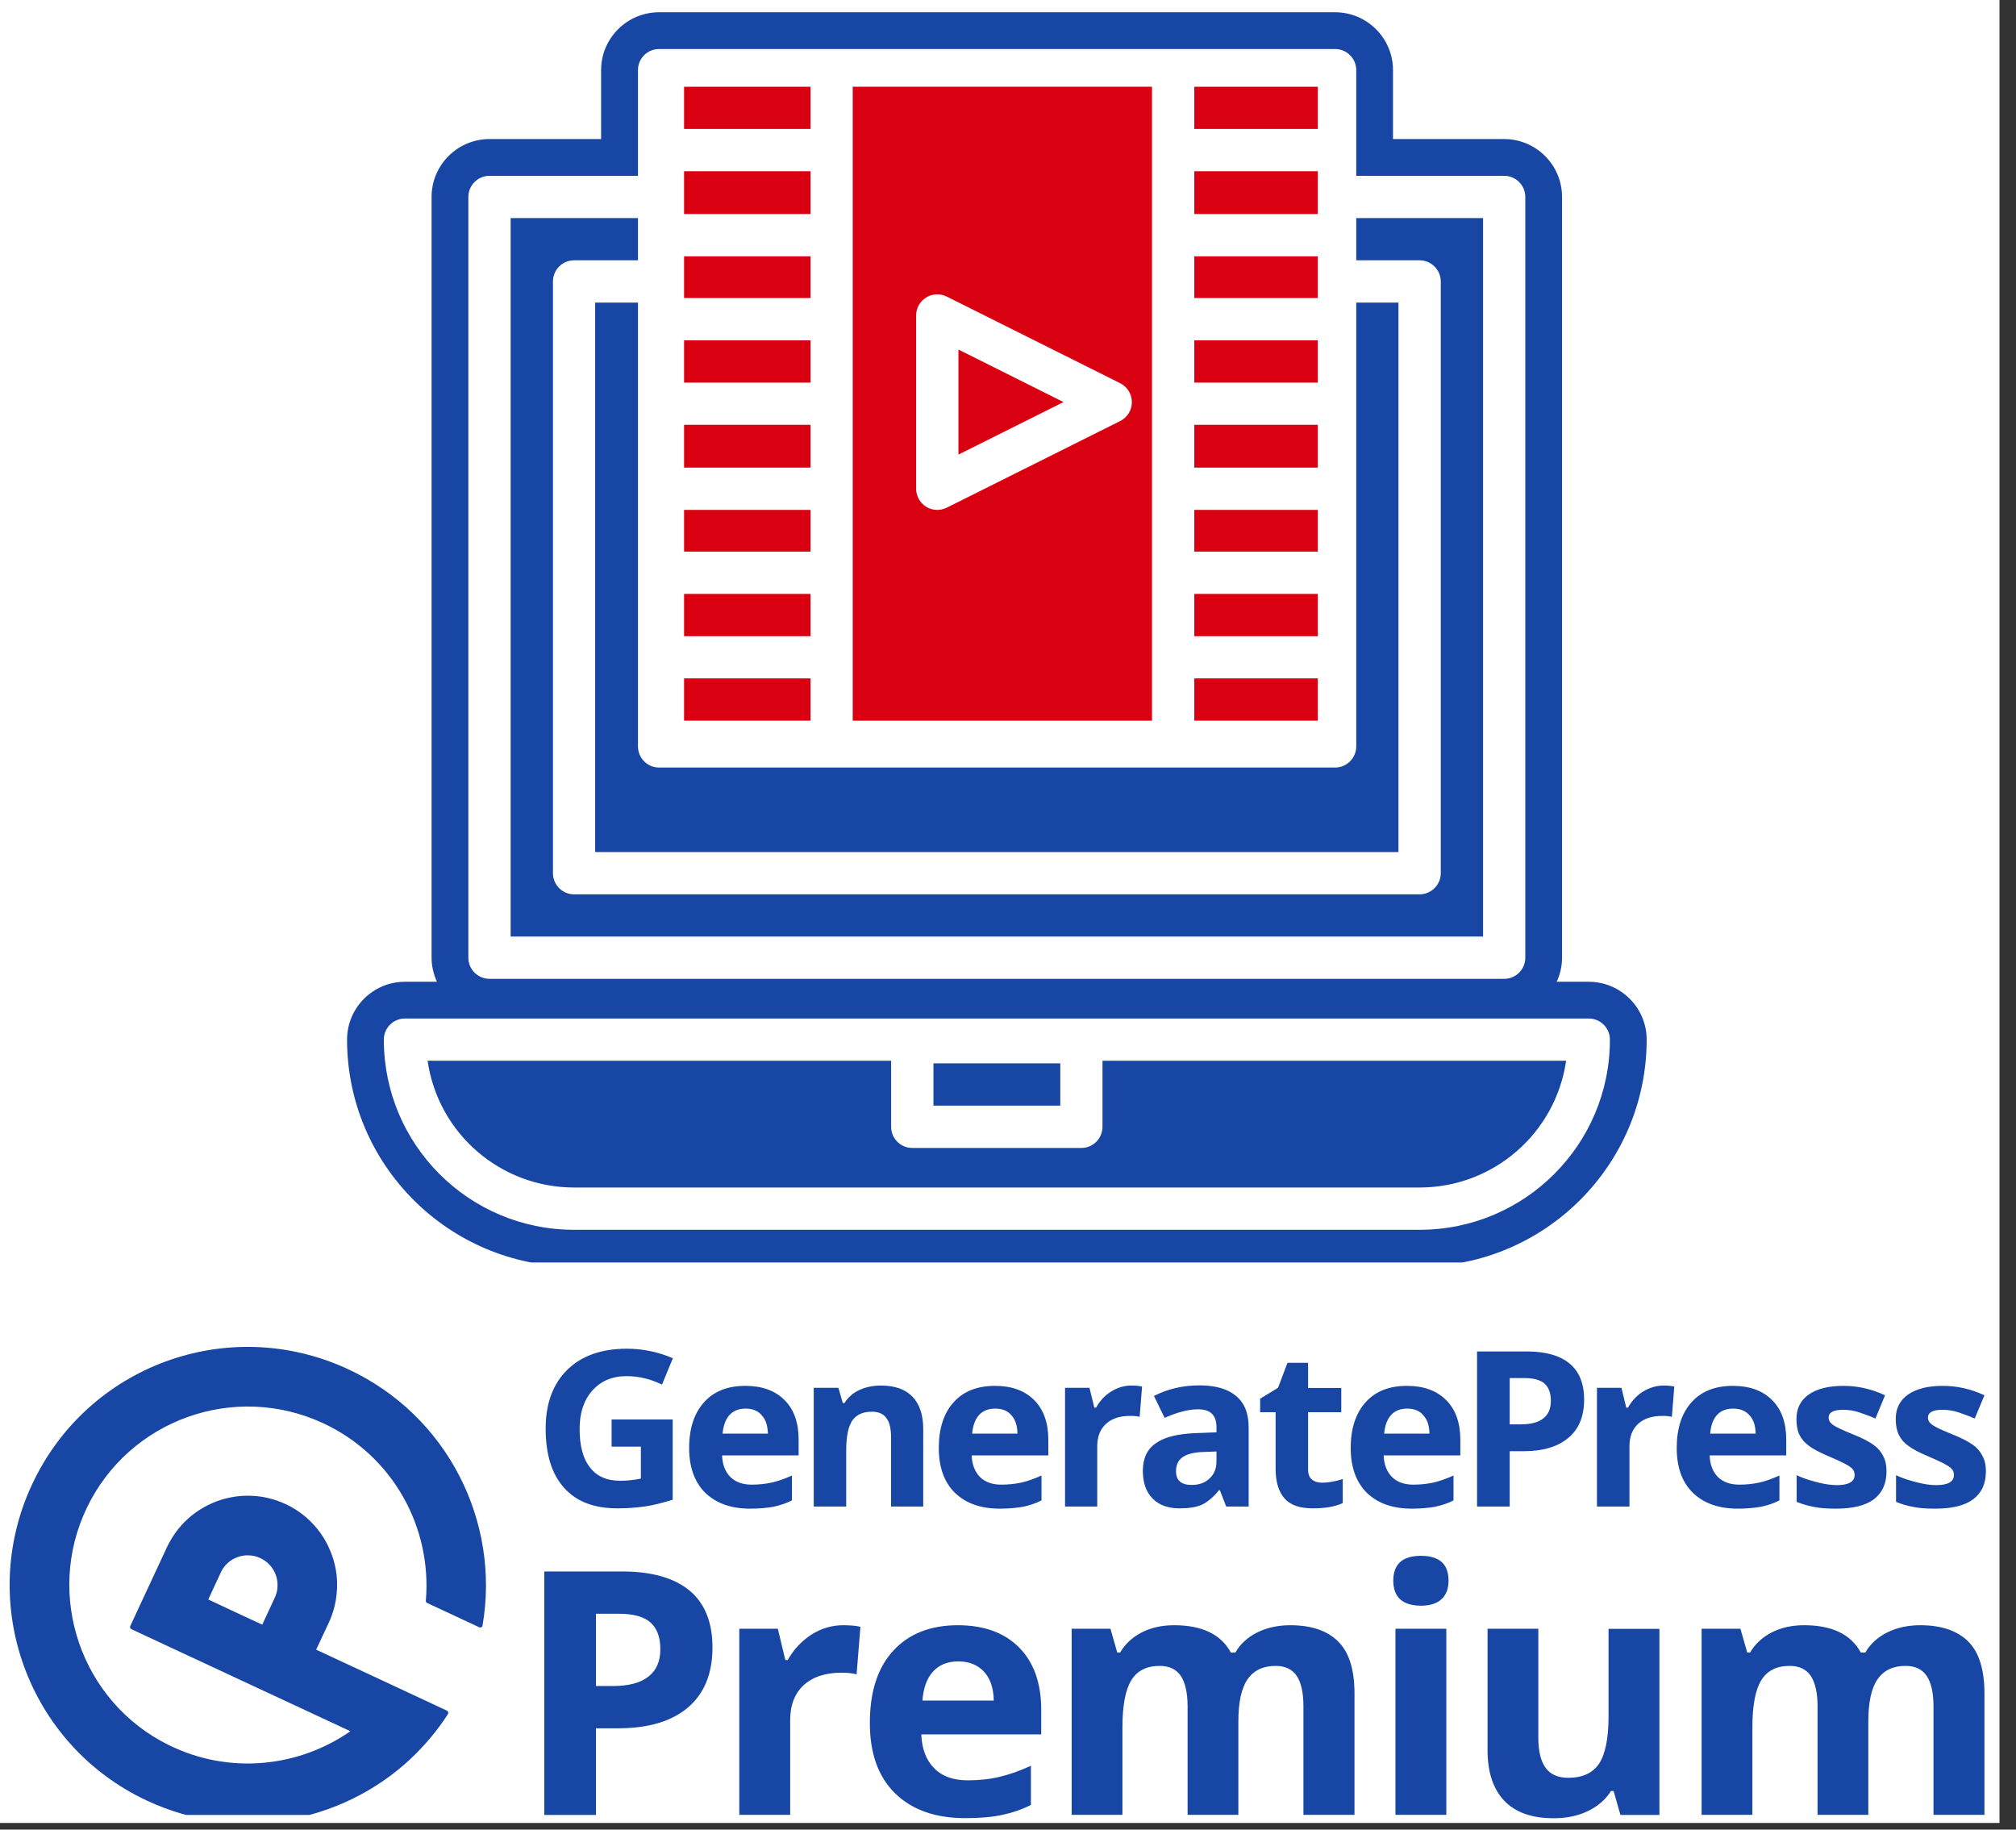
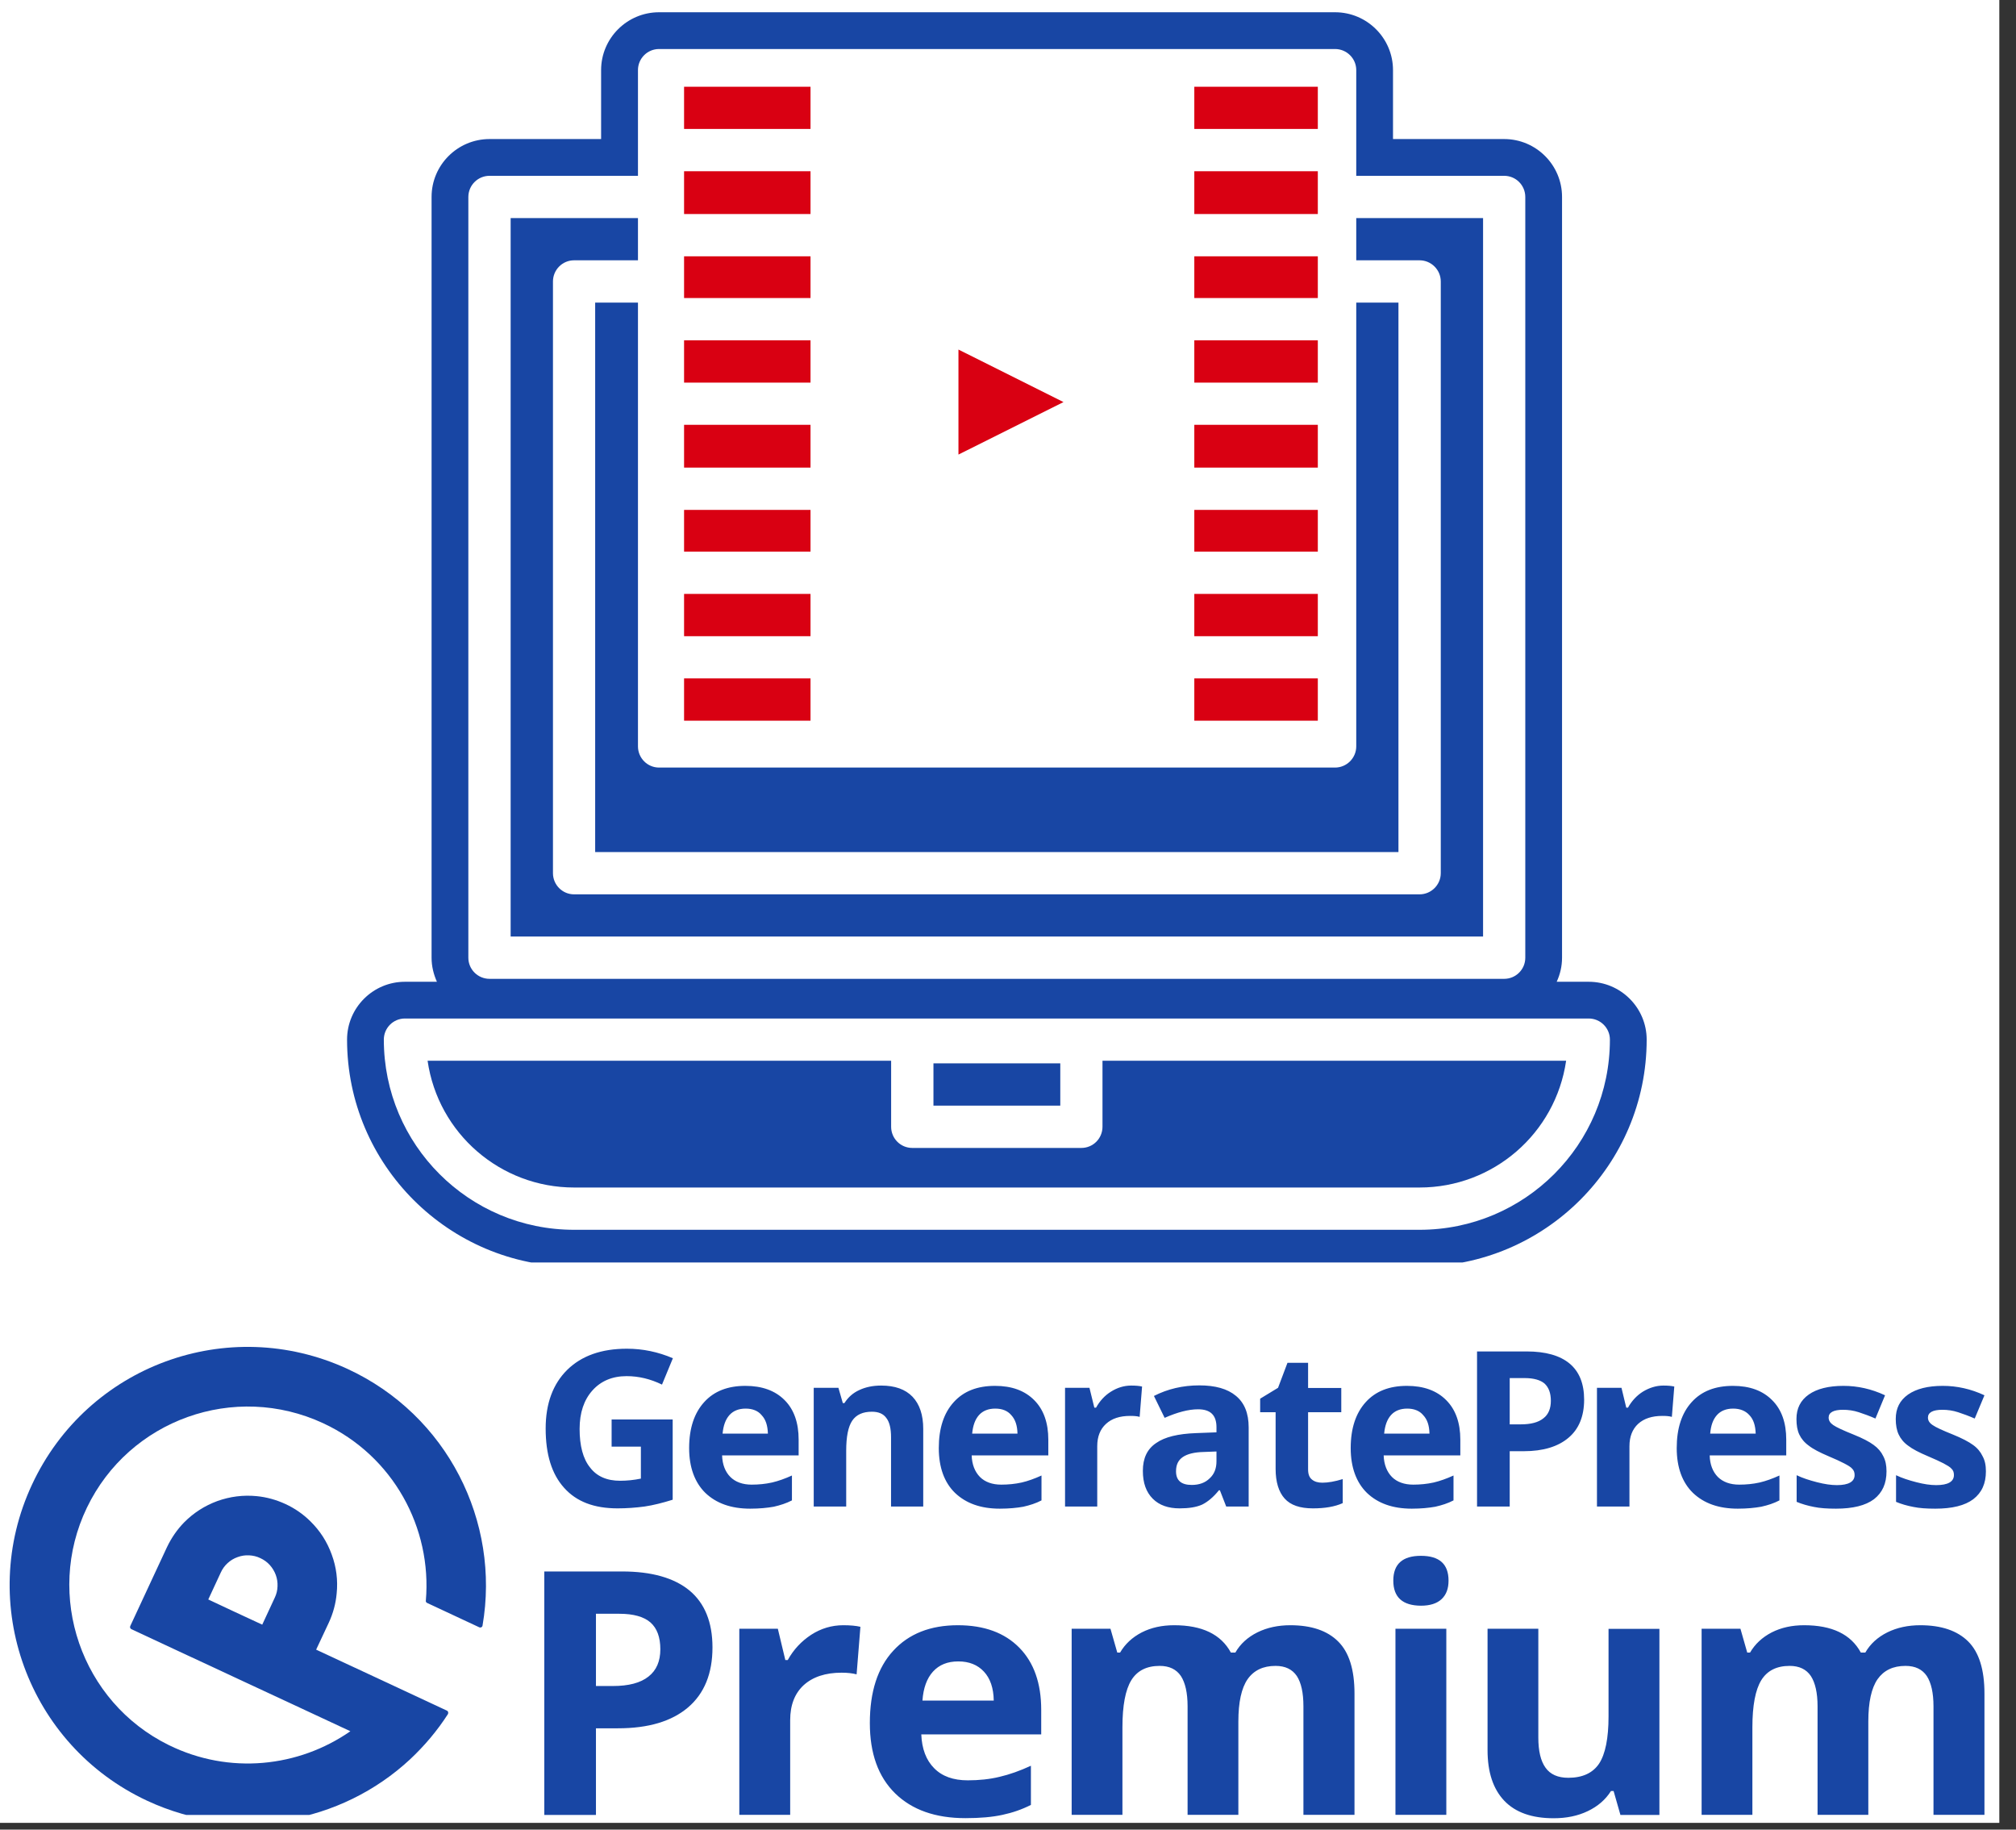
<svg xmlns="http://www.w3.org/2000/svg" width="100%" height="100%" viewBox="0 0 108 98" version="1.1" xml:space="preserve" style="fill-rule:evenodd;clip-rule:evenodd;stroke-linejoin:round;stroke-miterlimit:2;">
  <rect x="0" y="0" width="108" height="98" fill="#333333" stroke="none" />
  <g id="Artboard1" transform="matrix(0.942,0,0,0.968,0,-5.564)">
    <rect x="0" y="5.748" width="113.701" height="100.866" style="fill:none;" />
    <g>
      <g>
        <clipPath id="_clip1">
          <rect x="0" y="5.748" width="113.701" height="100.866" />
        </clipPath>
        <g clip-path="url(#_clip1)">
          <g transform="matrix(1.062,0,0,1.033,-7.023,-2.752)">
-             <rect x="-12" y="-12" width="144" height="144" style="fill:white;" />
-           </g>
+             </g>
          <g transform="matrix(1.062,0,0,1.033,-7.023,-2.752)">
            <rect x="-12" y="-12" width="144" height="144" style="fill:white;" />
          </g>
          <g transform="matrix(1.062,0,0,1.033,-7.023,-2.752)">
            <g>
              <g>
                <clipPath id="_clip2">
                  <rect x="34.24" y="80.432" width="78.927" height="11.568" />
                </clipPath>
                <g clip-path="url(#_clip2)">
                  <path d="M27.958,88.016L25.438,86.833L25.844,85.964C25.984,85.667 26.063,85.344 26.099,85.031C26.177,84.177 25.87,83.318 25.255,82.719C25.036,82.5 24.766,82.307 24.464,82.177C24.167,82.031 23.844,81.953 23.531,81.917C22.677,81.839 21.818,82.151 21.224,82.76C21,82.979 20.807,83.255 20.677,83.552L20.276,84.422L19.495,86.083C19.484,86.12 19.495,86.161 19.536,86.188L21.198,86.964L22.068,87.37L24.661,88.573L26.531,89.458C24.88,90.609 22.661,90.859 20.714,89.896C17.927,88.51 16.745,85.109 18.109,82.292C19.458,79.479 22.833,78.271 25.672,79.594C27.917,80.63 29.151,82.943 28.958,85.276C28.958,85.302 28.969,85.344 28.995,85.354L30.656,86.135C30.693,86.161 30.76,86.135 30.76,86.083C31.333,82.76 29.646,79.333 26.427,77.854C22.609,76.089 18.12,77.74 16.344,81.552C14.563,85.37 16.214,89.911 20.026,91.688C22.922,93.036 26.245,92.417 28.448,90.354C28.906,89.922 29.307,89.443 29.656,88.911C29.682,88.875 29.672,88.823 29.63,88.797L27.958,88.016ZM21.99,85.224L22.391,84.354C22.609,83.875 23.182,83.667 23.661,83.891C24.141,84.109 24.349,84.682 24.13,85.161L23.724,86.031L22.854,85.63L21.99,85.224ZM39.339,84.266L42.635,84.266L42.635,88.563C42.104,88.729 41.594,88.859 41.13,88.927C40.661,88.99 40.167,89.026 39.688,89.026C38.427,89.026 37.484,88.667 36.823,87.927C36.156,87.188 35.833,86.135 35.833,84.745C35.833,83.411 36.224,82.359 36.99,81.604C37.755,80.854 38.818,80.474 40.182,80.474C41.036,80.474 41.854,80.646 42.646,80.984L42.063,82.396C41.453,82.099 40.828,81.943 40.167,81.943C39.401,81.943 38.792,82.203 38.339,82.708C37.885,83.214 37.651,83.901 37.651,84.771C37.651,85.667 37.833,86.37 38.208,86.833C38.573,87.318 39.12,87.547 39.818,87.547C40.182,87.547 40.557,87.51 40.932,87.432L40.932,85.719L39.365,85.719L39.365,84.266L39.339,84.266ZM46.786,89.042C45.76,89.042 44.969,88.755 44.385,88.198C43.818,87.641 43.516,86.833 43.516,85.797C43.516,84.734 43.792,83.917 44.323,83.333C44.854,82.745 45.594,82.464 46.526,82.464C47.422,82.464 48.125,82.719 48.63,83.229C49.135,83.734 49.38,84.448 49.38,85.344L49.38,86.188L45.281,86.188C45.297,86.677 45.448,87.068 45.724,87.344C45.995,87.615 46.385,87.755 46.865,87.755C47.24,87.755 47.604,87.719 47.953,87.641C48.292,87.563 48.656,87.432 49.021,87.266L49.021,88.599C48.719,88.755 48.396,88.859 48.047,88.938C47.698,89 47.281,89.042 46.786,89.042ZM46.542,83.682C46.177,83.682 45.88,83.797 45.672,84.031C45.464,84.266 45.349,84.589 45.307,85.021L47.734,85.021C47.719,84.589 47.62,84.266 47.396,84.031C47.203,83.797 46.906,83.682 46.542,83.682ZM56.068,88.927L54.328,88.927L54.328,85.214C54.328,84.76 54.25,84.406 54.078,84.188C53.911,83.953 53.651,83.849 53.302,83.849C52.823,83.849 52.469,84.005 52.25,84.328C52.031,84.656 51.927,85.188 51.927,85.938L51.927,88.927L50.188,88.927L50.188,82.568L51.51,82.568L51.745,83.385L51.833,83.385C52.031,83.073 52.292,82.839 52.641,82.682C52.979,82.526 53.365,82.448 53.797,82.448C54.536,82.448 55.094,82.646 55.479,83.047C55.859,83.448 56.052,84.021 56.052,84.771L56.052,88.927L56.068,88.927ZM60.151,89.042C59.13,89.042 58.339,88.755 57.755,88.198C57.182,87.641 56.885,86.833 56.885,85.797C56.885,84.734 57.156,83.917 57.688,83.333C58.219,82.745 58.958,82.464 59.896,82.464C60.792,82.464 61.49,82.719 61.995,83.229C62.5,83.734 62.75,84.448 62.75,85.344L62.75,86.188L58.646,86.188C58.661,86.677 58.818,87.068 59.089,87.344C59.359,87.615 59.75,87.755 60.229,87.755C60.609,87.755 60.969,87.719 61.323,87.641C61.661,87.563 62.021,87.432 62.385,87.266L62.385,88.599C62.089,88.755 61.76,88.859 61.411,88.938C61.073,89 60.646,89.042 60.151,89.042ZM59.906,83.682C59.542,83.682 59.245,83.797 59.036,84.031C58.828,84.266 58.714,84.589 58.672,85.021L61.099,85.021C61.089,84.589 60.984,84.266 60.766,84.031C60.568,83.797 60.281,83.682 59.906,83.682ZM67.188,82.448C67.422,82.448 67.615,82.464 67.771,82.5L67.641,84.125C67.5,84.083 67.328,84.073 67.135,84.073C66.578,84.073 66.151,84.214 65.839,84.5C65.526,84.786 65.37,85.188 65.37,85.693L65.37,88.927L63.646,88.927L63.646,82.568L64.953,82.568L65.214,83.63L65.307,83.63C65.5,83.281 65.771,82.979 66.109,82.771C66.432,82.568 66.797,82.448 67.188,82.448ZM72.276,88.927L71.938,88.057L71.885,88.057C71.599,88.417 71.286,88.677 70.99,88.823C70.677,88.964 70.276,89.026 69.781,89.026C69.172,89.026 68.693,88.859 68.344,88.51C67.99,88.156 67.813,87.667 67.813,87.016C67.813,86.344 68.042,85.849 68.526,85.526C68.99,85.198 69.703,85.031 70.651,84.995L71.755,84.953L71.755,84.682C71.755,84.031 71.432,83.719 70.771,83.719C70.26,83.719 69.667,83.875 68.979,84.177L68.406,83.005C69.135,82.63 69.953,82.438 70.833,82.438C71.693,82.438 72.339,82.62 72.792,82.995C73.25,83.37 73.479,83.927 73.479,84.693L73.479,88.927L72.276,88.927ZM71.755,85.979L71.078,86.005C70.573,86.016 70.198,86.109 69.953,86.276C69.703,86.448 69.589,86.693 69.589,87.042C69.589,87.536 69.875,87.771 70.432,87.771C70.833,87.771 71.156,87.651 71.391,87.417C71.641,87.188 71.755,86.885 71.755,86.5L71.755,85.979ZM77.427,87.651C77.724,87.651 78.089,87.589 78.516,87.458L78.516,88.745C78.089,88.938 77.557,89.026 76.922,89.026C76.234,89.026 75.724,88.859 75.401,88.495C75.089,88.146 74.922,87.615 74.922,86.911L74.922,83.875L74.094,83.875L74.094,83.151L75.052,82.568L75.557,81.229L76.661,81.229L76.661,82.578L78.438,82.578L78.438,83.875L76.661,83.875L76.661,86.938C76.661,87.188 76.724,87.37 76.87,87.484C77.01,87.599 77.193,87.651 77.427,87.651ZM82.214,89.042C81.188,89.042 80.396,88.755 79.813,88.198C79.245,87.641 78.943,86.833 78.943,85.797C78.943,84.734 79.219,83.917 79.75,83.333C80.281,82.745 81.021,82.464 81.953,82.464C82.849,82.464 83.552,82.719 84.057,83.229C84.563,83.734 84.813,84.448 84.813,85.344L84.813,86.188L80.708,86.188C80.724,86.677 80.88,87.068 81.151,87.344C81.422,87.615 81.813,87.755 82.292,87.755C82.667,87.755 83.031,87.719 83.385,87.641C83.719,87.563 84.083,87.432 84.448,87.266L84.448,88.599C84.151,88.755 83.823,88.859 83.474,88.938C83.125,89 82.708,89.042 82.214,89.042ZM81.969,83.682C81.604,83.682 81.307,83.797 81.099,84.031C80.891,84.266 80.776,84.589 80.734,85.021L83.161,85.021C83.151,84.589 83.047,84.266 82.823,84.031C82.63,83.797 82.333,83.682 81.969,83.682ZM91.443,83.203C91.443,84.099 91.156,84.786 90.599,85.25C90.042,85.719 89.25,85.964 88.208,85.964L87.458,85.964L87.458,88.927L85.708,88.927L85.708,80.62L88.365,80.62C89.38,80.62 90.146,80.839 90.661,81.266C91.182,81.698 91.443,82.344 91.443,83.203ZM87.458,84.526L88.042,84.526C88.589,84.526 88.99,84.422 89.26,84.203C89.536,83.995 89.661,83.667 89.661,83.266C89.661,82.849 89.547,82.552 89.328,82.344C89.104,82.151 88.745,82.047 88.26,82.047L87.458,82.047L87.458,84.526ZM95.688,82.448C95.917,82.448 96.115,82.464 96.271,82.5L96.141,84.125C95.995,84.083 95.828,84.073 95.635,84.073C95.078,84.073 94.646,84.214 94.333,84.5C94.026,84.786 93.87,85.188 93.87,85.693L93.87,88.927L92.13,88.927L92.13,82.568L93.443,82.568L93.698,83.63L93.792,83.63C93.984,83.281 94.26,82.979 94.594,82.771C94.932,82.568 95.297,82.448 95.688,82.448ZM99.672,89.042C98.646,89.042 97.854,88.755 97.271,88.198C96.698,87.641 96.401,86.833 96.401,85.797C96.401,84.734 96.672,83.917 97.203,83.333C97.734,82.745 98.474,82.464 99.411,82.464C100.307,82.464 101.005,82.719 101.51,83.229C102.021,83.734 102.266,84.448 102.266,85.344L102.266,86.188L98.167,86.188C98.177,86.677 98.333,87.068 98.604,87.344C98.88,87.615 99.266,87.755 99.75,87.755C100.125,87.755 100.49,87.719 100.839,87.641C101.177,87.563 101.536,87.432 101.901,87.266L101.901,88.599C101.604,88.755 101.281,88.859 100.927,88.938C100.578,89 100.161,89.042 99.672,89.042ZM99.422,83.682C99.057,83.682 98.76,83.797 98.552,84.031C98.344,84.266 98.229,84.589 98.193,85.021L100.63,85.021C100.615,84.589 100.516,84.266 100.292,84.031C100.083,83.797 99.786,83.682 99.422,83.682ZM107.635,87.042C107.635,87.693 107.417,88.182 106.964,88.536C106.51,88.875 105.833,89.042 104.927,89.042C104.458,89.042 104.068,89.016 103.745,88.948C103.422,88.885 103.109,88.797 102.823,88.677L102.823,87.25C103.146,87.406 103.51,87.521 103.911,87.625C104.318,87.729 104.667,87.781 104.979,87.781C105.599,87.781 105.927,87.599 105.927,87.24C105.927,87.094 105.885,86.99 105.797,86.901C105.719,86.807 105.563,86.719 105.365,86.615C105.161,86.51 104.885,86.38 104.547,86.24C104.057,86.031 103.703,85.849 103.474,85.667C103.24,85.5 103.068,85.292 102.964,85.068C102.859,84.849 102.813,84.563 102.813,84.24C102.813,83.667 103.031,83.24 103.474,82.927C103.911,82.62 104.536,82.464 105.328,82.464C106.094,82.464 106.833,82.63 107.557,82.969L107.042,84.214C106.719,84.073 106.432,83.969 106.146,83.875C105.875,83.786 105.589,83.745 105.302,83.745C104.797,83.745 104.536,83.891 104.536,84.161C104.536,84.318 104.615,84.448 104.781,84.563C104.953,84.682 105.313,84.849 105.859,85.068C106.354,85.266 106.719,85.458 106.948,85.63C107.182,85.797 107.354,86.005 107.458,86.224C107.583,86.458 107.635,86.719 107.635,87.042ZM112.958,87.042C112.958,87.693 112.74,88.182 112.281,88.536C111.828,88.875 111.156,89.042 110.245,89.042C109.781,89.042 109.391,89.016 109.068,88.948C108.74,88.885 108.427,88.797 108.146,88.677L108.146,87.25C108.469,87.406 108.833,87.521 109.234,87.625C109.635,87.729 109.984,87.781 110.297,87.781C110.922,87.781 111.245,87.599 111.245,87.24C111.245,87.094 111.208,86.99 111.115,86.901C111.036,86.807 110.88,86.719 110.688,86.615C110.479,86.51 110.208,86.38 109.87,86.24C109.375,86.031 109.026,85.849 108.792,85.667C108.557,85.5 108.391,85.292 108.286,85.068C108.182,84.849 108.13,84.563 108.13,84.24C108.13,83.667 108.349,83.24 108.792,82.927C109.234,82.62 109.854,82.464 110.646,82.464C111.411,82.464 112.156,82.63 112.88,82.969L112.359,84.214C112.036,84.073 111.75,83.969 111.464,83.875C111.193,83.786 110.906,83.745 110.625,83.745C110.115,83.745 109.854,83.891 109.854,84.161C109.854,84.318 109.932,84.448 110.104,84.563C110.271,84.682 110.635,84.849 111.182,85.068C111.672,85.266 112.036,85.458 112.271,85.63C112.505,85.797 112.672,86.005 112.776,86.224C112.906,86.458 112.958,86.719 112.958,87.042Z" style="fill:rgb(24,70,164);fill-rule:nonzero;" />
                </g>
              </g>
            </g>
          </g>
          <g transform="matrix(1.062,0,0,1.033,-7.023,-2.752)">
            <g>
              <g>
                <clipPath id="_clip3">
                  <rect x="33.833" y="86.042" width="79.5" height="25.073" />
                </clipPath>
                <g clip-path="url(#_clip3)">
                  <path d="M22.828,103.938L18.682,102.005L19.344,100.583C19.578,100.089 19.714,99.568 19.766,99.047C19.833,98.344 19.745,97.656 19.505,96.984C19.26,96.318 18.885,95.734 18.38,95.234C17.995,94.859 17.557,94.557 17.073,94.333C16.583,94.104 16.073,93.964 15.536,93.911C14.833,93.844 14.146,93.932 13.474,94.172C12.807,94.417 12.224,94.792 11.724,95.297C11.359,95.667 11.052,96.109 10.823,96.604L10.156,98.026L8.885,100.76C8.854,100.818 8.885,100.896 8.943,100.927L11.677,102.198L13.099,102.859L14.521,103.526L17.365,104.849L20.49,106.302C17.76,108.203 14.115,108.609 10.911,107.031C6.302,104.76 4.37,99.151 6.599,94.521C8.828,89.885 14.38,87.891 19.057,90.073C22.745,91.786 24.792,95.589 24.458,99.417C24.453,99.474 24.484,99.521 24.531,99.547L27.276,100.823C27.349,100.859 27.438,100.813 27.453,100.729C28.396,95.266 25.609,89.63 20.318,87.198C14.026,84.313 6.63,87.026 3.708,93.297C0.776,99.578 3.5,107.042 9.776,109.969C14.552,112.193 20.005,111.161 23.641,107.776C24.385,107.083 25.057,106.286 25.625,105.401C25.661,105.333 25.641,105.25 25.568,105.219L22.828,103.938ZM12.995,99.359L13.656,97.932C13.745,97.745 13.865,97.583 14.021,97.443C14.172,97.302 14.349,97.193 14.542,97.125C14.74,97.052 14.938,97.021 15.146,97.031C15.354,97.042 15.552,97.089 15.745,97.177C15.932,97.266 16.094,97.385 16.234,97.542C16.375,97.693 16.484,97.87 16.552,98.063C16.625,98.26 16.656,98.458 16.646,98.667C16.641,98.875 16.594,99.073 16.505,99.266L15.844,100.688L14.417,100.026L12.995,99.359ZM44.766,96.474C44.766,97.875 44.328,98.948 43.453,99.693C42.573,100.438 41.328,100.807 39.708,100.807L38.526,100.807L38.526,105.448L35.76,105.448L35.76,92.406L39.927,92.406C41.51,92.406 42.714,92.75 43.536,93.427C44.349,94.104 44.766,95.12 44.766,96.474ZM38.521,98.542L39.427,98.542C40.281,98.542 40.911,98.375 41.339,98.036C41.766,97.703 41.974,97.214 41.974,96.573C41.974,95.927 41.797,95.448 41.443,95.135C41.089,94.828 40.531,94.672 39.781,94.672L38.526,94.672L38.526,98.542L38.521,98.542ZM51.771,95.286C52.141,95.286 52.448,95.313 52.688,95.37L52.484,97.917C52.266,97.859 52,97.828 51.682,97.828C50.818,97.828 50.141,98.052 49.651,98.495C49.167,98.943 48.927,99.568 48.927,100.37L48.927,105.443L46.203,105.443L46.203,95.474L48.266,95.474L48.667,97.151L48.797,97.151C49.104,96.594 49.521,96.146 50.052,95.797C50.578,95.458 51.151,95.286 51.771,95.286ZM58.313,105.62C56.703,105.62 55.453,105.177 54.547,104.292C53.641,103.401 53.193,102.151 53.193,100.526C53.193,98.854 53.609,97.563 54.443,96.656C55.276,95.745 56.432,95.286 57.906,95.286C59.313,95.286 60.411,95.688 61.198,96.49C61.979,97.286 62.37,98.396 62.37,99.818L62.37,101.135L55.948,101.135C55.979,101.906 56.208,102.516 56.635,102.943C57.063,103.38 57.661,103.594 58.438,103.594C59.036,103.594 59.609,103.536 60.141,103.406C60.677,103.281 61.234,103.083 61.818,102.813L61.818,104.911C61.344,105.151 60.839,105.328 60.297,105.443C59.75,105.563 59.089,105.62 58.313,105.62ZM57.932,97.224C57.349,97.224 56.906,97.406 56.573,97.771C56.245,98.135 56.057,98.651 56.01,99.323L59.828,99.323C59.818,98.651 59.641,98.135 59.302,97.771C58.964,97.406 58.505,97.224 57.932,97.224ZM72.927,105.443L70.208,105.443L70.208,99.625C70.208,98.906 70.083,98.365 69.849,98.005C69.604,97.646 69.229,97.464 68.714,97.464C68.016,97.464 67.51,97.719 67.193,98.234C66.88,98.745 66.719,99.583 66.719,100.755L66.719,105.443L64,105.443L64,95.474L66.078,95.474L66.443,96.75L66.594,96.75C66.859,96.292 67.25,95.932 67.75,95.672C68.26,95.411 68.839,95.286 69.49,95.286C70.984,95.286 71.995,95.771 72.526,96.75L72.766,96.75C73.031,96.286 73.427,95.927 73.948,95.667C74.469,95.411 75.057,95.286 75.708,95.286C76.839,95.286 77.693,95.578 78.271,96.156C78.854,96.734 79.146,97.661 79.146,98.943L79.146,105.443L76.411,105.443L76.411,99.625C76.411,98.906 76.292,98.365 76.057,98.005C75.813,97.646 75.438,97.464 74.917,97.464C74.25,97.464 73.755,97.703 73.422,98.177C73.094,98.651 72.927,99.406 72.927,100.443L72.927,105.443ZM81.224,92.896C81.224,92.01 81.719,91.568 82.703,91.568C83.693,91.568 84.182,92.01 84.182,92.896C84.182,93.323 84.063,93.646 83.813,93.885C83.563,94.12 83.193,94.24 82.703,94.24C81.719,94.234 81.224,93.786 81.224,92.896ZM84.063,105.443L81.339,105.443L81.339,95.474L84.063,95.474L84.063,105.443ZM93.385,105.443L93.021,104.167L92.88,104.167C92.589,104.63 92.172,104.99 91.635,105.245C91.104,105.5 90.495,105.625 89.813,105.625C88.641,105.625 87.76,105.313 87.161,104.682C86.568,104.052 86.271,103.156 86.271,101.974L86.271,95.474L88.99,95.474L88.99,101.302C88.99,102.016 89.115,102.557 89.375,102.917C89.63,103.276 90.036,103.458 90.594,103.458C91.354,103.458 91.906,103.203 92.245,102.698C92.578,102.188 92.75,101.344 92.75,100.167L92.75,95.479L95.474,95.479L95.474,105.448L93.385,105.448L93.385,105.443ZM106.661,105.443L103.943,105.443L103.943,99.625C103.943,98.906 103.818,98.365 103.583,98.005C103.339,97.646 102.964,97.464 102.448,97.464C101.75,97.464 101.245,97.719 100.927,98.234C100.615,98.745 100.453,99.583 100.453,100.755L100.453,105.443L97.734,105.443L97.734,95.474L99.813,95.474L100.177,96.75L100.328,96.75C100.594,96.292 100.984,95.932 101.484,95.672C101.995,95.411 102.573,95.286 103.224,95.286C104.719,95.286 105.729,95.771 106.26,96.75L106.5,96.75C106.766,96.286 107.161,95.927 107.682,95.667C108.203,95.411 108.792,95.286 109.443,95.286C110.573,95.286 111.427,95.578 112.01,96.156C112.589,96.734 112.88,97.661 112.88,98.943L112.88,105.443L110.151,105.443L110.151,99.625C110.151,98.906 110.026,98.365 109.792,98.005C109.547,97.646 109.172,97.464 108.651,97.464C107.984,97.464 107.49,97.703 107.156,98.177C106.828,98.651 106.661,99.406 106.661,100.443L106.661,105.443Z" style="fill:rgb(24,70,164);fill-rule:nonzero;" />
                </g>
              </g>
            </g>
          </g>
          <g transform="matrix(1.062,0,0,1.033,-7.023,-2.752)">
            <g>
              <g>
                <clipPath id="_clip4">
                  <rect x="6.667" y="80.375" width="26.766" height="25.073" />
                </clipPath>
                <g clip-path="url(#_clip4)">
                  <path d="M27.755,98.557L23.542,96.594L24.219,95.151C24.453,94.646 24.594,94.12 24.641,93.589C24.714,92.87 24.625,92.172 24.375,91.495C24.13,90.818 23.75,90.224 23.234,89.719C22.844,89.333 22.401,89.026 21.906,88.797C21.411,88.568 20.891,88.422 20.349,88.37C19.63,88.302 18.932,88.391 18.25,88.635C17.573,88.885 16.979,89.266 16.474,89.776C16.104,90.156 15.792,90.604 15.552,91.109L14.88,92.552L13.589,95.328C13.557,95.391 13.589,95.469 13.646,95.495L16.422,96.792L17.87,97.464L19.318,98.141L22.203,99.484L25.375,100.964C22.609,102.891 18.901,103.307 15.646,101.703C10.964,99.396 9,93.698 11.266,88.99C13.531,84.276 19.172,82.255 23.927,84.469C27.672,86.214 29.75,90.073 29.417,93.969C29.406,94.021 29.438,94.073 29.49,94.094L32.276,95.396C32.354,95.432 32.443,95.385 32.453,95.302C33.411,89.745 30.578,84.021 25.203,81.547C18.813,78.615 11.297,81.375 8.328,87.75C5.349,94.13 8.115,101.714 14.495,104.688C19.344,106.948 24.891,105.896 28.578,102.464C29.333,101.755 30.021,100.948 30.599,100.047C30.635,99.979 30.615,99.891 30.542,99.859L27.755,98.557ZM17.766,93.906L18.438,92.458C18.526,92.266 18.646,92.099 18.802,91.958C18.958,91.813 19.135,91.708 19.339,91.635C19.536,91.563 19.74,91.531 19.953,91.542C20.161,91.552 20.365,91.599 20.557,91.693C20.745,91.781 20.917,91.901 21.057,92.057C21.198,92.214 21.307,92.391 21.38,92.589C21.453,92.786 21.484,92.995 21.474,93.203C21.469,93.417 21.417,93.62 21.328,93.807L20.656,95.255L19.208,94.583L17.766,93.906ZM50.047,90.974C50.047,92.396 49.604,93.49 48.714,94.245C47.823,95.005 46.557,95.38 44.911,95.38L43.708,95.38L43.708,100.094L40.896,100.094L40.896,86.839L45.13,86.839C46.74,86.839 47.964,87.188 48.797,87.88C49.625,88.568 50.047,89.599 50.047,90.974ZM43.703,93.073L44.625,93.073C45.49,93.073 46.135,92.906 46.568,92.563C47,92.224 47.208,91.724 47.208,91.073C47.208,90.417 47.031,89.932 46.672,89.615C46.313,89.302 45.745,89.146 44.984,89.146L43.708,89.146L43.708,93.073L43.703,93.073ZM57.167,89.766C57.547,89.766 57.854,89.797 58.099,89.849L57.891,92.443C57.667,92.38 57.401,92.354 57.078,92.354C56.198,92.354 55.51,92.578 55.016,93.031C54.521,93.484 54.276,94.12 54.276,94.932L54.276,100.089L51.51,100.089L51.51,89.958L53.604,89.958L54.01,91.661L54.146,91.661C54.453,91.099 54.88,90.641 55.417,90.286C55.958,89.943 56.536,89.766 57.167,89.766ZM63.813,100.271C62.182,100.271 60.906,99.823 59.99,98.917C59.068,98.016 58.609,96.74 58.609,95.094C58.609,93.396 59.036,92.083 59.88,91.156C60.729,90.234 61.906,89.766 63.401,89.766C64.833,89.766 65.948,90.177 66.745,90.99C67.542,91.802 67.938,92.927 67.938,94.37L67.938,95.708L61.411,95.708C61.443,96.495 61.677,97.115 62.109,97.552C62.547,97.995 63.151,98.214 63.943,98.214C64.552,98.214 65.13,98.151 65.672,98.021C66.219,97.891 66.786,97.688 67.38,97.417L67.38,99.552C66.896,99.792 66.38,99.974 65.833,100.089C65.276,100.214 64.604,100.271 63.813,100.271ZM63.427,91.734C62.839,91.734 62.385,91.922 62.047,92.292C61.714,92.661 61.526,93.188 61.474,93.87L65.354,93.87C65.344,93.188 65.167,92.661 64.823,92.292C64.474,91.922 64.01,91.734 63.427,91.734ZM78.667,100.089L75.901,100.089L75.901,94.172C75.901,93.443 75.776,92.896 75.536,92.531C75.292,92.167 74.911,91.984 74.38,91.984C73.677,91.984 73.161,92.24 72.839,92.76C72.521,93.281 72.359,94.135 72.359,95.323L72.359,100.089L69.594,100.089L69.594,89.958L71.708,89.958L72.078,91.255L72.229,91.255C72.5,90.786 72.896,90.422 73.406,90.161C73.922,89.896 74.51,89.766 75.172,89.766C76.693,89.766 77.719,90.26 78.255,91.255L78.505,91.255C78.771,90.781 79.177,90.417 79.703,90.156C80.229,89.896 80.828,89.766 81.49,89.766C82.641,89.766 83.51,90.063 84.099,90.651C84.688,91.24 84.984,92.182 84.984,93.484L84.984,100.089L82.208,100.089L82.208,94.172C82.208,93.443 82.083,92.896 81.844,92.531C81.599,92.167 81.219,91.984 80.688,91.984C80.01,91.984 79.505,92.224 79.172,92.703C78.833,93.188 78.667,93.953 78.667,95.01L78.667,100.089ZM87.099,87.339C87.099,86.438 87.599,85.99 88.599,85.99C89.604,85.99 90.104,86.438 90.104,87.339C90.104,87.771 89.979,88.104 89.729,88.344C89.474,88.583 89.099,88.703 88.599,88.703C87.599,88.698 87.099,88.24 87.099,87.339ZM89.979,100.089L87.214,100.089L87.214,89.958L89.979,89.958L89.979,100.089ZM99.458,100.089L99.083,98.792L98.938,98.792C98.641,99.266 98.224,99.63 97.677,99.885C97.135,100.146 96.516,100.276 95.823,100.276C94.635,100.276 93.734,99.953 93.13,99.318C92.526,98.677 92.224,97.76 92.224,96.563L92.224,89.958L94.99,89.958L94.99,95.88C94.99,96.609 95.115,97.156 95.38,97.521C95.635,97.885 96.052,98.073 96.62,98.073C97.391,98.073 97.953,97.813 98.297,97.297C98.635,96.781 98.813,95.922 98.813,94.729L98.813,89.964L101.573,89.964L101.573,100.094L99.458,100.094L99.458,100.089ZM112.948,100.089L110.182,100.089L110.182,94.172C110.182,93.443 110.057,92.896 109.818,92.531C109.573,92.167 109.188,91.984 108.661,91.984C107.958,91.984 107.443,92.24 107.12,92.76C106.802,93.281 106.641,94.135 106.641,95.323L106.641,100.089L103.875,100.089L103.875,89.958L105.99,89.958L106.359,91.255L106.51,91.255C106.776,90.786 107.177,90.422 107.688,90.161C108.203,89.896 108.792,89.766 109.453,89.766C110.974,89.766 112,90.26 112.536,91.255L112.781,91.255C113.052,90.781 113.458,90.417 113.984,90.156C114.51,89.896 115.109,89.766 115.771,89.766C116.922,89.766 117.792,90.063 118.38,90.651C118.969,91.24 119.266,92.182 119.266,93.484L119.266,100.089L116.49,100.089L116.49,94.172C116.49,93.443 116.365,92.896 116.125,92.531C115.88,92.167 115.495,91.984 114.969,91.984C114.292,91.984 113.786,92.224 113.453,92.703C113.115,93.188 112.948,93.953 112.948,95.01L112.948,100.089Z" style="fill:rgb(24,70,164);fill-rule:nonzero;" />
                </g>
              </g>
            </g>
          </g>
          <g transform="matrix(1.062,0,0,1.033,-7.023,-2.752)">
-             <path d="M76.974,35.786L70.359,35.786L70.359,38.021L76.974,38.021L76.974,35.786" style="fill:rgb(24,70,164);fill-rule:nonzero;" />
+             <path d="M76.974,35.786L70.359,35.786L70.359,38.021L76.974,35.786" style="fill:rgb(24,70,164);fill-rule:nonzero;" />
          </g>
          <g transform="matrix(1.062,0,0,1.033,-7.023,-2.752)">
            <path d="M76.974,40.286L70.359,40.286L70.359,42.552L76.974,42.552L76.974,40.286" style="fill:rgb(24,70,164);fill-rule:nonzero;" />
          </g>
          <g transform="matrix(1.062,0,0,1.033,-7.023,-2.752)">
            <path d="M57.729,32.823L63.354,30.01L57.729,27.198L57.729,32.823Z" style="fill:rgb(24,70,164);fill-rule:nonzero;" />
          </g>
          <g transform="matrix(1.062,0,0,1.033,-7.023,-2.752)">
-             <path d="M76.974,31.229L70.359,31.229L70.359,33.521L76.974,33.521L76.974,31.229" style="fill:rgb(24,70,164);fill-rule:nonzero;" />
-           </g>
+             </g>
          <g transform="matrix(1.062,0,0,1.033,-7.023,-2.752)">
            <path d="M66.391,31.026L57.104,35.667C56.75,35.844 56.333,35.823 56,35.615C55.667,35.411 55.464,35.042 55.464,34.651L55.464,25.37C55.464,24.974 55.672,24.609 56.005,24.406C56.339,24.198 56.755,24.182 57.104,24.354L66.391,28.995L66.391,29C66.776,29.193 67.016,29.583 67.016,30.016C67.016,30.443 66.776,30.833 66.391,31.026ZM68.094,13.12L52.068,13.12L52.068,47.078L68.094,47.078L68.094,13.12" style="fill:rgb(24,70,164);fill-rule:nonzero;" />
          </g>
          <g transform="matrix(1.062,0,0,1.033,-7.023,-2.752)">
            <path d="M76.974,26.703L70.359,26.703L70.359,28.969L76.974,28.969L76.974,26.703" style="fill:rgb(24,70,164);fill-rule:nonzero;" />
          </g>
          <g transform="matrix(1.062,0,0,1.033,-7.023,-2.752)">
            <path d="M76.974,13.12L70.359,13.12L70.359,15.38L76.974,15.38L76.974,13.12" style="fill:rgb(24,70,164);fill-rule:nonzero;" />
          </g>
          <g transform="matrix(1.062,0,0,1.033,-7.023,-2.752)">
            <path d="M65.651,68.583C65.651,69.214 65.146,69.719 64.521,69.719L55.464,69.719C54.839,69.719 54.333,69.214 54.333,68.583L54.333,65.047L29.51,65.047C30.073,68.948 33.417,71.839 37.354,71.839L82.63,71.839C86.573,71.839 89.911,68.948 90.479,65.047L65.651,65.047L65.651,68.583" style="fill:rgb(24,70,164);fill-rule:nonzero;" />
          </g>
          <g transform="matrix(1.062,0,0,1.033,-7.023,-2.752)">
            <path d="M76.974,22.203L70.359,22.203L70.359,24.438L76.974,24.438L76.974,22.203" style="fill:rgb(24,70,164);fill-rule:nonzero;" />
          </g>
          <g transform="matrix(1.062,0,0,1.033,-7.023,-2.752)">
            <path d="M76.974,17.646L70.359,17.646L70.359,19.938L76.974,19.938L76.974,17.646" style="fill:rgb(24,70,164);fill-rule:nonzero;" />
          </g>
          <g transform="matrix(1.062,0,0,1.033,-7.023,-2.752)">
            <path d="M49.807,13.12L43.036,13.12L43.036,15.38L49.807,15.38L49.807,13.12" style="fill:rgb(24,70,164);fill-rule:nonzero;" />
          </g>
          <g transform="matrix(1.062,0,0,1.033,-7.023,-2.752)">
            <path d="M76.974,44.813L70.359,44.813L70.359,47.078L76.974,47.078L76.974,44.813" style="fill:rgb(24,70,164);fill-rule:nonzero;" />
          </g>
          <g transform="matrix(1.062,0,0,1.033,-7.023,-2.752)">
            <path d="M40.776,24.438L38.484,24.438L38.484,53.87L81.5,53.87L81.5,24.438L79.24,24.438L79.24,48.208C79.24,48.833 78.729,49.344 78.104,49.344L41.906,49.344C41.281,49.344 40.776,48.833 40.776,48.208L40.776,24.438" style="fill:rgb(24,70,164);fill-rule:nonzero;" />
          </g>
          <g transform="matrix(1.062,0,0,1.033,-7.023,-2.752)">
            <path d="M49.807,17.646L43.036,17.646L43.036,19.938L49.807,19.938L49.807,17.646" style="fill:rgb(24,70,164);fill-rule:nonzero;" />
          </g>
          <g transform="matrix(1.062,0,0,1.033,-7.023,-2.752)">
            <path d="M49.807,44.813L43.036,44.813L43.036,47.078L49.807,47.078L49.807,44.813" style="fill:rgb(24,70,164);fill-rule:nonzero;" />
          </g>
          <g transform="matrix(1.062,0,0,1.033,-7.023,-2.752)">
            <path d="M49.807,40.286L43.036,40.286L43.036,42.552L49.807,42.552L49.807,40.286" style="fill:rgb(24,70,164);fill-rule:nonzero;" />
          </g>
          <g transform="matrix(1.062,0,0,1.033,-7.023,-2.752)">
            <path d="M63.391,65.188L56.599,65.188L56.599,67.453L63.391,67.453L63.391,65.188" style="fill:rgb(24,70,164);fill-rule:nonzero;" />
          </g>
          <g transform="matrix(1.062,0,0,1.033,-7.023,-2.752)">
            <g>
              <g>
                <clipPath id="_clip5">
                  <rect x="25.198" y="8.854" width="70" height="67" />
                </clipPath>
                <g clip-path="url(#_clip5)">
                  <path d="M82.63,74.104L37.354,74.104C31.729,74.104 27.167,69.547 27.167,63.917C27.167,63.292 27.672,62.786 28.297,62.786L91.688,62.786C92.313,62.786 92.823,63.292 92.823,63.917C92.823,69.547 88.26,74.104 82.63,74.104ZM31.693,18.781C31.693,18.151 32.203,17.646 32.828,17.646L40.776,17.646L40.776,11.984C40.776,11.359 41.281,10.854 41.906,10.854L78.104,10.854C78.729,10.854 79.24,11.359 79.24,11.984L79.24,17.646L87.161,17.646C87.786,17.646 88.292,18.151 88.292,18.781L88.292,59.531C88.292,60.156 87.786,60.661 87.161,60.661L32.828,60.661C32.203,60.661 31.693,60.156 31.693,59.531L31.693,18.781ZM91.688,60.818L89.974,60.818C90.156,60.422 90.26,59.99 90.26,59.531L90.26,18.776C90.26,17.068 88.87,15.677 87.161,15.677L81.208,15.677L81.208,11.984C81.208,10.276 79.818,8.885 78.104,8.885L41.906,8.885C40.193,8.885 38.802,10.276 38.802,11.984L38.802,15.677L32.828,15.677C31.115,15.677 29.724,17.068 29.724,18.776L29.724,59.531C29.724,59.99 29.833,60.422 30.01,60.818L28.297,60.818C26.589,60.818 25.198,62.208 25.198,63.917C25.198,70.62 30.651,76.073 37.354,76.073L82.63,76.073C89.339,76.073 94.792,70.62 94.792,63.917C94.792,62.208 93.401,60.818 91.688,60.818" style="fill:rgb(24,70,164);fill-rule:nonzero;" />
                </g>
              </g>
            </g>
          </g>
          <g transform="matrix(1.062,0,0,1.033,-7.023,-2.752)">
            <path d="M86.031,19.911L79.24,19.911L79.24,22.172L82.63,22.172C83.255,22.172 83.766,22.682 83.766,23.307L83.766,55C83.766,55.625 83.255,56.135 82.63,56.135L37.354,56.135C36.729,56.135 36.224,55.625 36.224,55L36.224,23.307C36.224,22.682 36.729,22.172 37.354,22.172L40.776,22.172L40.776,19.911L33.958,19.911L33.958,58.396L86.031,58.396L86.031,19.911" style="fill:rgb(24,70,164);fill-rule:nonzero;" />
          </g>
          <g transform="matrix(1.062,0,0,1.033,-7.023,-2.752)">
            <path d="M49.807,35.786L43.036,35.786L43.036,38.021L49.807,38.021L49.807,35.786" style="fill:rgb(24,70,164);fill-rule:nonzero;" />
          </g>
          <g transform="matrix(1.062,0,0,1.033,-7.023,-2.752)">
            <path d="M49.807,22.203L43.036,22.203L43.036,24.438L49.807,24.438L49.807,22.203" style="fill:rgb(24,70,164);fill-rule:nonzero;" />
          </g>
          <g transform="matrix(1.062,0,0,1.033,-7.023,-2.752)">
            <path d="M49.807,26.703L43.036,26.703L43.036,28.969L49.807,28.969L49.807,26.703" style="fill:rgb(24,70,164);fill-rule:nonzero;" />
          </g>
          <g transform="matrix(1.062,0,0,1.033,-7.023,-2.752)">
            <path d="M49.807,31.229L43.036,31.229L43.036,33.521L49.807,33.521L49.807,31.229" style="fill:rgb(24,70,164);fill-rule:nonzero;" />
          </g>
          <g transform="matrix(1.062,0,0,1.033,-7.023,-2.752)">
            <g>
              <g>
                <clipPath id="_clip6">
                  <rect x="41.917" y="12.068" width="35.75" height="35.974" />
                </clipPath>
                <g clip-path="url(#_clip6)">
                  <rect x="41.917" y="12.068" width="35.75" height="36.026" style="fill:white;" />
                </g>
              </g>
            </g>
          </g>
          <g transform="matrix(1.062,0,0,1.033,-7.023,-2.752)">
            <path d="M77.182,35.542L70.568,35.542L70.568,37.776L77.182,37.776L77.182,35.542" style="fill:rgb(217,0,18);fill-rule:nonzero;" />
          </g>
          <g transform="matrix(1.062,0,0,1.033,-7.023,-2.752)">
            <path d="M77.182,40.042L70.568,40.042L70.568,42.307L77.182,42.307L77.182,40.042" style="fill:rgb(217,0,18);fill-rule:nonzero;" />
          </g>
          <g transform="matrix(1.062,0,0,1.033,-7.023,-2.752)">
            <path d="M57.938,32.578L63.563,29.766L57.938,26.953L57.938,32.578Z" style="fill:rgb(217,0,18);fill-rule:nonzero;" />
          </g>
          <g transform="matrix(1.062,0,0,1.033,-7.023,-2.752)">
            <path d="M77.182,30.984L70.568,30.984L70.568,33.276L77.182,33.276L77.182,30.984" style="fill:rgb(217,0,18);fill-rule:nonzero;" />
          </g>
          <g transform="matrix(1.062,0,0,1.033,-7.023,-2.752)">
-             <path d="M66.599,30.781L57.313,35.422C56.958,35.599 56.542,35.578 56.208,35.375C55.875,35.167 55.672,34.797 55.672,34.406L55.672,25.125C55.672,24.729 55.875,24.37 56.214,24.161C56.542,23.958 56.958,23.938 57.313,24.115L66.599,28.755C66.984,28.948 67.224,29.339 67.224,29.771C67.224,30.198 66.984,30.589 66.599,30.781ZM68.302,12.875L52.276,12.875L52.276,46.833L68.302,46.833L68.302,12.875" style="fill:rgb(217,0,18);fill-rule:nonzero;" />
-           </g>
+             </g>
          <g transform="matrix(1.062,0,0,1.033,-7.023,-2.752)">
            <path d="M77.182,26.458L70.568,26.458L70.568,28.724L77.182,28.724L77.182,26.458" style="fill:rgb(217,0,18);fill-rule:nonzero;" />
          </g>
          <g transform="matrix(1.062,0,0,1.033,-7.023,-2.752)">
            <path d="M77.182,12.875L70.568,12.875L70.568,15.135L77.182,15.135L77.182,12.875" style="fill:rgb(217,0,18);fill-rule:nonzero;" />
          </g>
          <g transform="matrix(1.062,0,0,1.033,-7.023,-2.752)">
            <path d="M77.182,21.958L70.568,21.958L70.568,24.193L77.182,24.193L77.182,21.958" style="fill:rgb(217,0,18);fill-rule:nonzero;" />
          </g>
          <g transform="matrix(1.062,0,0,1.033,-7.023,-2.752)">
            <path d="M77.182,17.401L70.568,17.401L70.568,19.693L77.182,19.693L77.182,17.401" style="fill:rgb(217,0,18);fill-rule:nonzero;" />
          </g>
          <g transform="matrix(1.062,0,0,1.033,-7.023,-2.752)">
            <path d="M50.016,12.875L43.245,12.875L43.245,15.135L50.016,15.135L50.016,12.875" style="fill:rgb(217,0,18);fill-rule:nonzero;" />
          </g>
          <g transform="matrix(1.062,0,0,1.033,-7.023,-2.752)">
            <path d="M77.182,44.568L70.568,44.568L70.568,46.833L77.182,46.833L77.182,44.568" style="fill:rgb(217,0,18);fill-rule:nonzero;" />
          </g>
          <g transform="matrix(1.062,0,0,1.033,-7.023,-2.752)">
            <g>
              <g>
                <clipPath id="_clip7">
                  <rect x="42.172" y="24" width="36" height="24.427" />
                </clipPath>
                <g clip-path="url(#_clip7)">
                  <path d="M40.979,24.193L38.693,24.193L38.693,53.625L81.708,53.625L81.708,24.193L79.443,24.193L79.443,47.964C79.443,48.594 78.938,49.099 78.313,49.099L42.115,49.099C41.49,49.099 40.979,48.594 40.979,47.964L40.979,24.193" style="fill:rgb(217,0,18);fill-rule:nonzero;" />
                </g>
              </g>
            </g>
          </g>
          <g transform="matrix(1.062,0,0,1.033,-7.023,-2.752)">
            <path d="M50.016,17.401L43.245,17.401L43.245,19.693L50.016,19.693L50.016,17.401" style="fill:rgb(217,0,18);fill-rule:nonzero;" />
          </g>
          <g transform="matrix(1.062,0,0,1.033,-7.023,-2.752)">
            <path d="M50.016,44.568L43.245,44.568L43.245,46.833L50.016,46.833L50.016,44.568" style="fill:rgb(217,0,18);fill-rule:nonzero;" />
          </g>
          <g transform="matrix(1.062,0,0,1.033,-7.023,-2.752)">
            <path d="M50.016,40.042L43.245,40.042L43.245,42.307L50.016,42.307L50.016,40.042" style="fill:rgb(217,0,18);fill-rule:nonzero;" />
          </g>
          <g transform="matrix(1.062,0,0,1.033,-7.023,-2.752)">
            <g>
              <g>
                <clipPath id="_clip8">
                  <rect x="42.172" y="11.427" width="36" height="37" />
                </clipPath>
                <g clip-path="url(#_clip8)">
                  <path d="M82.839,73.859L37.563,73.859C31.938,73.859 27.375,69.302 27.375,63.672C27.375,63.047 27.88,62.542 28.505,62.542L91.896,62.542C92.521,62.542 93.026,63.047 93.026,63.672C93.026,69.302 88.469,73.859 82.839,73.859ZM31.901,18.536C31.901,17.911 32.406,17.401 33.036,17.401L40.979,17.401L40.979,11.745C40.979,11.12 41.49,10.609 42.115,10.609L78.313,10.609C78.938,10.609 79.443,11.12 79.443,11.745L79.443,17.401L87.37,17.401C87.995,17.401 88.5,17.911 88.5,18.536L88.5,59.286C88.5,59.911 87.995,60.417 87.37,60.417L33.036,60.417C32.406,60.417 31.901,59.911 31.901,59.286L31.901,18.536ZM91.896,60.573L90.182,60.573C90.365,60.177 90.469,59.745 90.469,59.286L90.469,18.531C90.469,16.823 89.078,15.432 87.37,15.432L81.417,15.432L81.417,11.745C81.417,10.031 80.021,8.641 78.313,8.641L42.115,8.641C40.401,8.641 39.01,10.031 39.01,11.745L39.01,15.432L33.036,15.432C31.323,15.432 29.932,16.823 29.932,18.531L29.932,59.286C29.932,59.745 30.042,60.177 30.219,60.573L28.505,60.573C26.797,60.573 25.406,61.964 25.406,63.672C25.406,70.375 30.859,75.833 37.563,75.833L82.839,75.833C89.542,75.833 95,70.375 95,63.672C95,61.964 93.604,60.573 91.896,60.573" style="fill:rgb(217,0,18);fill-rule:nonzero;" />
                </g>
              </g>
            </g>
          </g>
          <g transform="matrix(1.062,0,0,1.033,-7.023,-2.752)">
            <g>
              <g>
                <clipPath id="_clip9">
                  <rect x="42.172" y="18.667" width="36" height="29.76" />
                </clipPath>
                <g clip-path="url(#_clip9)">
                  <path d="M86.234,19.667L79.443,19.667L79.443,21.932L82.839,21.932C83.464,21.932 83.974,22.438 83.974,23.063L83.974,54.755C83.974,55.385 83.464,55.891 82.839,55.891L37.563,55.891C36.938,55.891 36.427,55.385 36.427,54.755L36.427,23.063C36.427,22.438 36.938,21.932 37.563,21.932L40.979,21.932L40.979,19.667L34.167,19.667L34.167,58.156L86.234,58.156L86.234,19.667" style="fill:rgb(226,22,35);fill-rule:nonzero;" />
                </g>
              </g>
            </g>
          </g>
          <g transform="matrix(1.062,0,0,1.033,-7.023,-2.752)">
            <path d="M50.016,35.542L43.245,35.542L43.245,37.776L50.016,37.776L50.016,35.542" style="fill:rgb(217,0,18);fill-rule:nonzero;" />
          </g>
          <g transform="matrix(1.062,0,0,1.033,-7.023,-2.752)">
            <path d="M50.016,21.958L43.245,21.958L43.245,24.193L50.016,24.193L50.016,21.958" style="fill:rgb(217,0,18);fill-rule:nonzero;" />
          </g>
          <g transform="matrix(1.062,0,0,1.033,-7.023,-2.752)">
            <path d="M50.016,26.458L43.245,26.458L43.245,28.724L50.016,28.724L50.016,26.458" style="fill:rgb(217,0,18);fill-rule:nonzero;" />
          </g>
          <g transform="matrix(1.062,0,0,1.033,-7.023,-2.752)">
            <path d="M50.016,30.984L43.245,30.984L43.245,33.276L50.016,33.276L50.016,30.984" style="fill:rgb(217,0,18);fill-rule:nonzero;" />
          </g>
        </g>
      </g>
    </g>
  </g>
</svg>